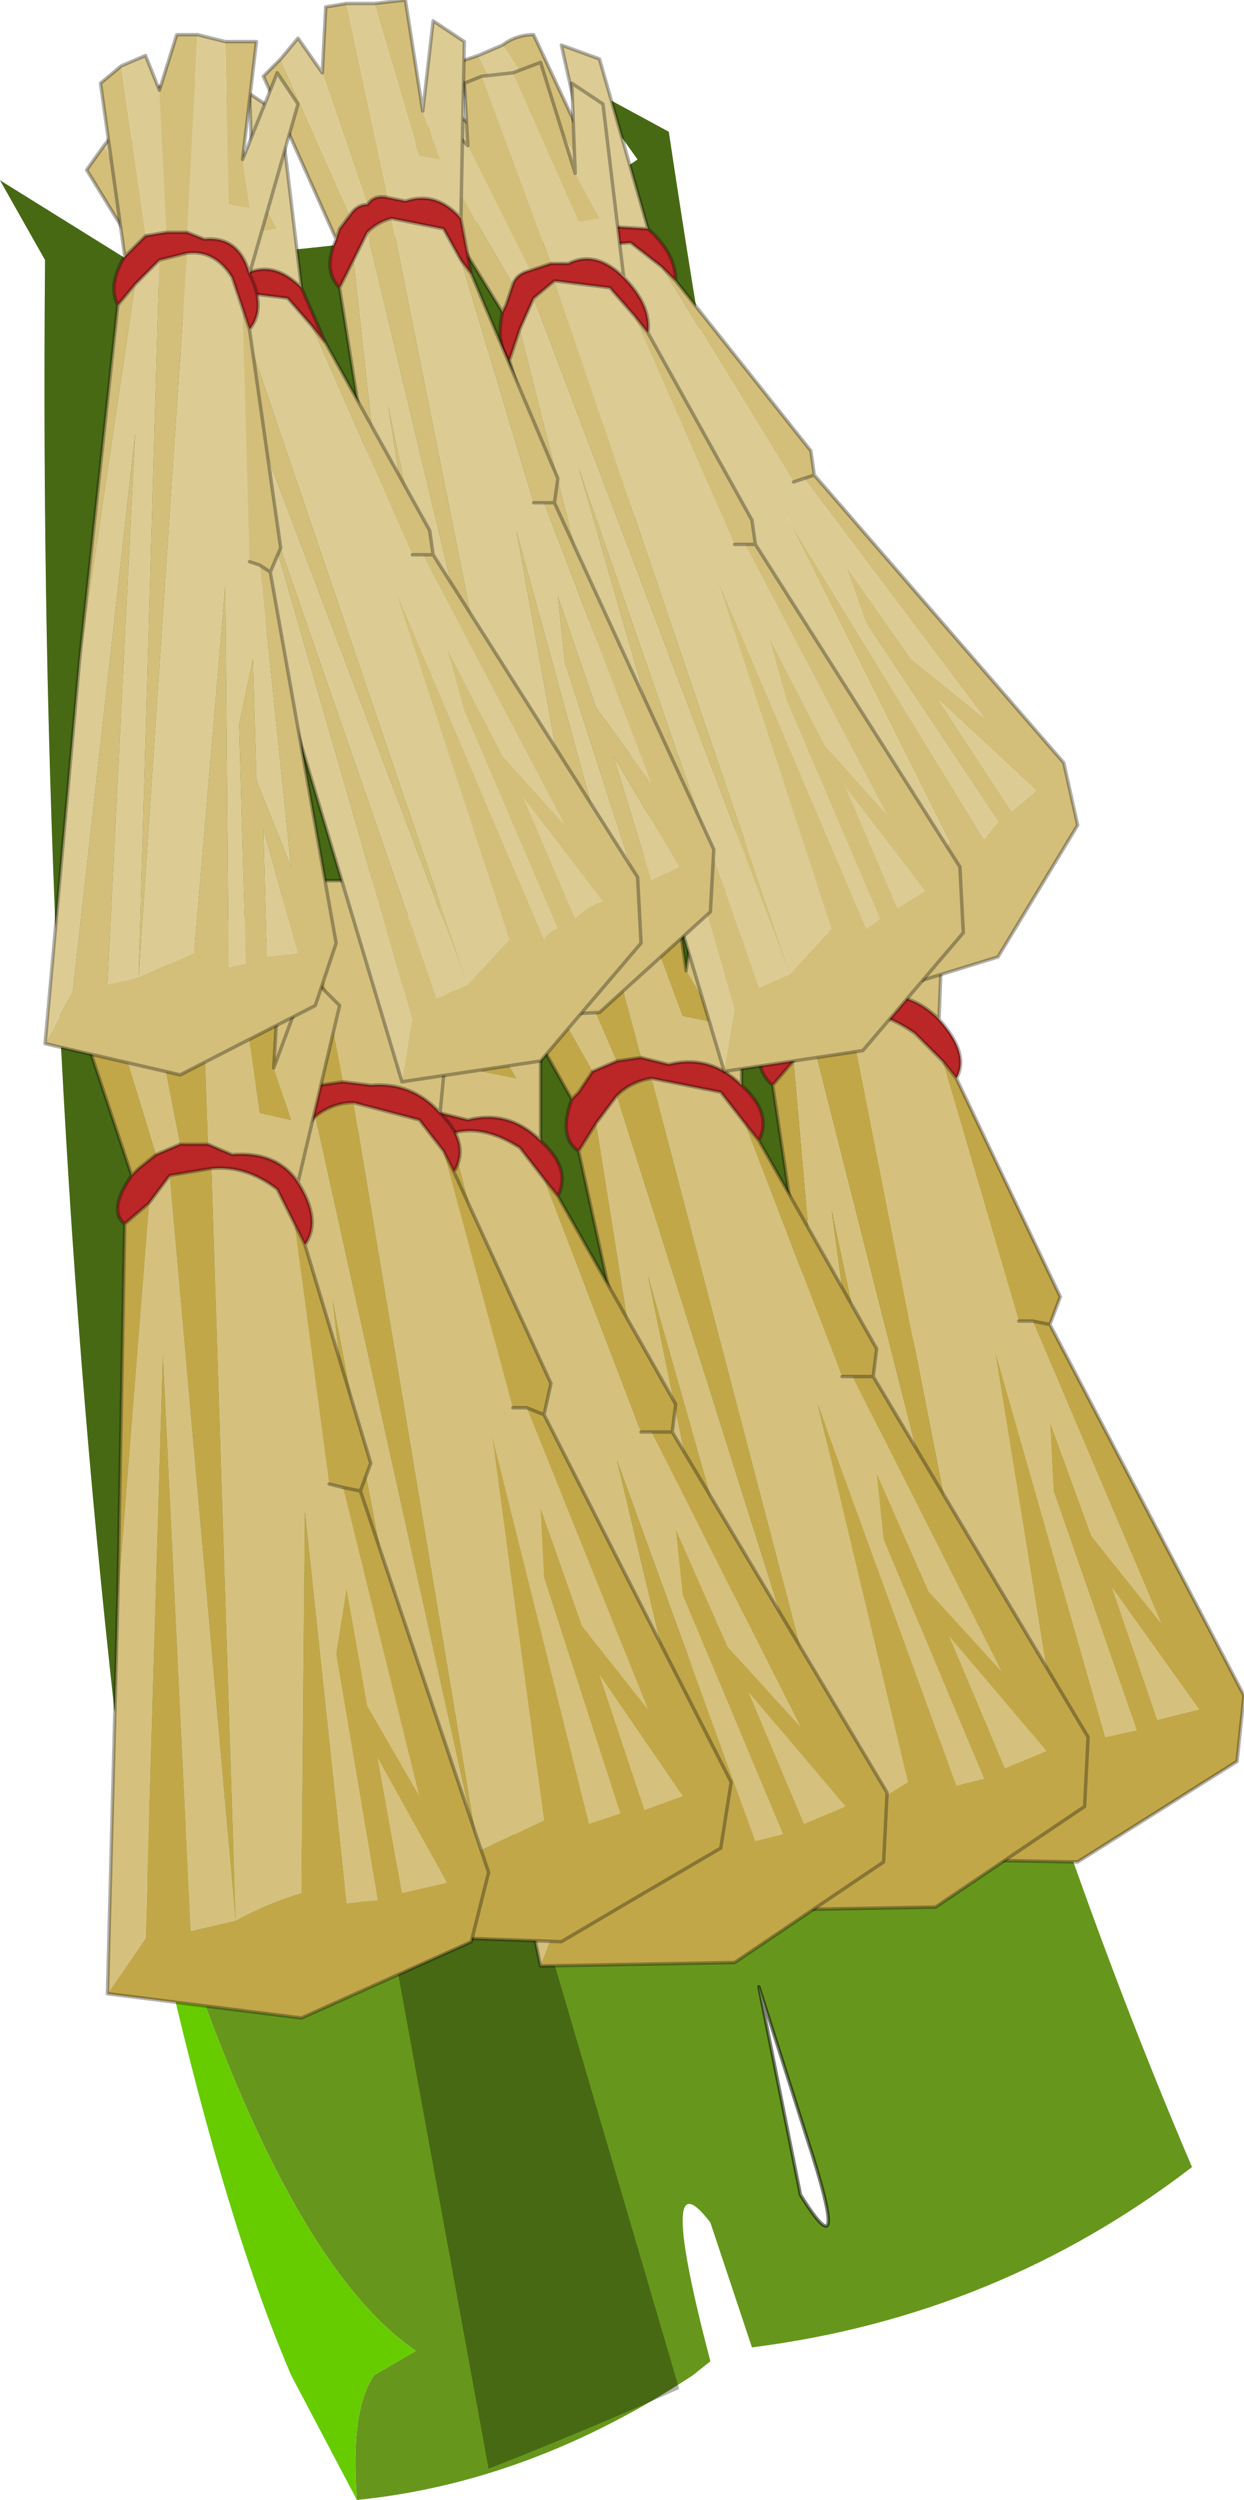
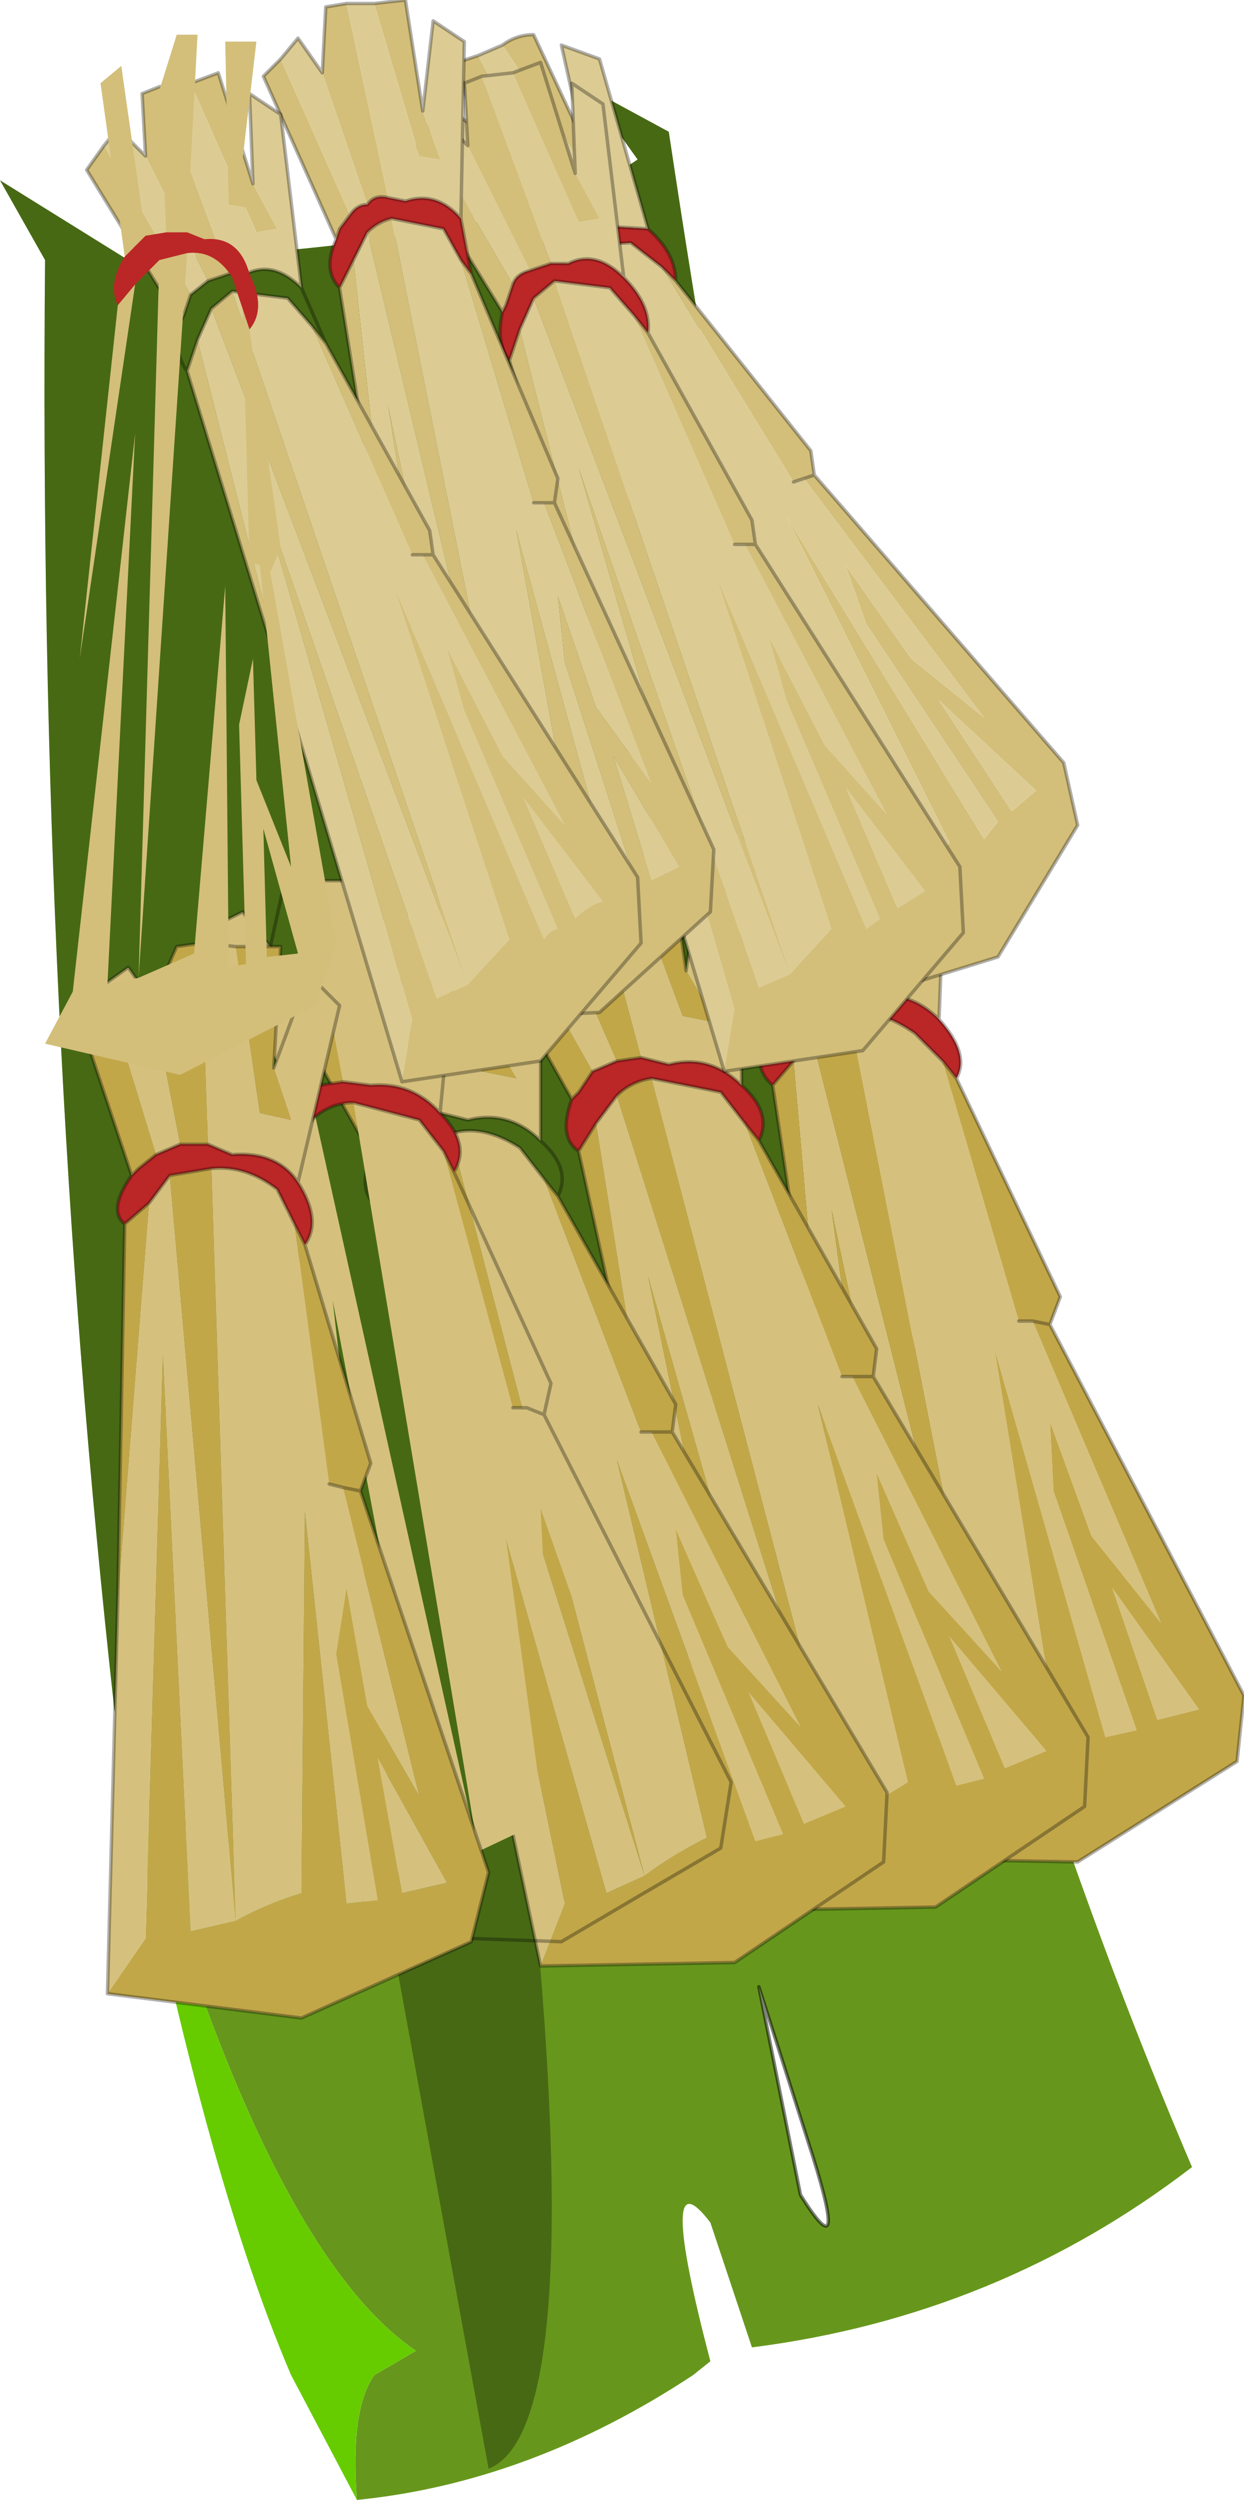
<svg xmlns="http://www.w3.org/2000/svg" xmlns:xlink="http://www.w3.org/1999/xlink" width="17.95px" height="36.05px">
  <g transform="matrix(1, 0, 0, 1, -266, -182.45)">
    <use xlink:href="#object-0" width="17.95" height="36.05" transform="matrix(1, 0, 0, 1, 266, 182.45)" />
  </g>
  <defs>
    <g transform="matrix(1, 0, 0, 1, -266, -182.45)" id="object-0">
      <path fill-rule="evenodd" fill="#66971c" stroke="none" d="M267.65 207.1Q266.55 197.2 266.65 186.2L266 185.05L267.85 186.2Q273.4 186 275.2 184.75L274.45 183.7L275.65 184.35Q278.35 202.35 283.2 213.7Q280.4 215.85 276.85 216.3L276.25 214.5Q275.45 213.45 276.25 216.5L276 216.7Q273.65 218.25 271.15 218.5Q271.05 217.2 271.4 216.7L272 216.35Q269.65 214.75 267.65 207.1M276.95 211.1L277.55 214.1Q278.3 215.3 277.65 213.3L276.95 211.1" />
      <path fill-rule="evenodd" fill="#66cc00" stroke="none" d="M267.65 207.1Q269.65 214.75 272 216.35L271.4 216.7Q271.05 217.2 271.15 218.5L270.2 216.7Q268.85 213.55 267.65 207.1" />
      <path fill="none" stroke="#000000" stroke-opacity="0.498" stroke-width="0.05" stroke-linecap="round" stroke-linejoin="round" d="M276.95 211.1L277.55 214.1Q278.3 215.3 277.65 213.3L276.95 211.1" />
-       <path fill-rule="evenodd" fill="#000000" fill-opacity="0.302" stroke="none" d="M266.65 186.2L266 185.05L267.85 186.2Q273.4 186 275.2 184.75L274.45 183.7L275.65 184.35Q277.55 197.05 280.55 206.45L278.15 206.75L279 208.9Q276.55 210.5 273.7 209.75L275.8 216.9Q274.45 217.5 273.05 218.05L271.55 209.85L268.05 208.55L267.65 207.1Q266.55 197.2 266.65 186.2" />
+       <path fill-rule="evenodd" fill="#000000" fill-opacity="0.302" stroke="none" d="M266.65 186.2L266 185.05L267.85 186.2Q273.4 186 275.2 184.75L274.45 183.7L275.65 184.35Q277.55 197.05 280.55 206.45L278.15 206.75L279 208.9Q276.55 210.5 273.7 209.75Q274.45 217.5 273.05 218.05L271.55 209.85L268.05 208.55L267.65 207.1Q266.55 197.2 266.65 186.2" />
      <path fill-rule="evenodd" fill="#d5c17d" stroke="none" d="M278.95 195.55L279.2 194.15L279.65 194.55L279.55 197.15Q279.1 196.7 278.55 196.85L278.15 196.8L277.5 193.85L278.05 193.85L278.8 196.2L279.25 196.3L278.95 195.55M278.75 209.25L277.95 203.45L277.45 197.75L277.7 197.35L280.4 208L281.25 207.45L280.35 201.9L281.95 207.5L282.4 207.4L281.2 203.95L281.15 202.95L281.75 204.6L282.75 205.85L280.9 201.5L280.7 201.5L279.6 197.75L279.2 197.35Q278.7 197 278.25 197.05L280.4 208L279.75 208.15L278 199.9L279.15 208.4L278.75 209.25M276.15 194.65L276.55 194.35L276.95 194.8L277.7 196.85L277.4 197L276.15 194.65M283.3 207.1L282.7 207.25L282.05 205.35L283.3 207.1" />
      <path fill-rule="evenodd" fill="#bb2626" stroke="none" d="M279.55 197.15Q280 197.65 279.8 198L279.6 197.75L279.2 197.35Q278.7 197 278.25 197.05L277.7 197.35L277.45 197.75L277.15 198.1Q276.8 197.8 277.1 197.3L277.15 197.25L277.4 197L277.7 196.85L278.15 196.8L278.55 196.85Q279.1 196.7 279.55 197.15" />
      <path fill-rule="evenodd" fill="#c2a749" stroke="none" d="M279.8 198L281.3 201.15L281.15 201.55L283.95 206.9L283.85 207.85L281.55 209.3L278.75 209.25L279.15 208.4L278 199.9L279.75 208.15L280.4 208L281.25 207.45L280.35 201.9L281.95 207.5L282.4 207.4L281.2 203.95L281.15 202.95L281.75 204.6L282.75 205.85L280.9 201.5L281.15 201.55L280.9 201.5L280.7 201.5L279.6 197.75L279.8 198M277.95 203.45L277.15 198.1L277.45 197.75L277.95 203.45M277.1 197.3L275.85 194.85L276.15 194.65L277.4 197L277.15 197.25L277.1 197.3M276.95 194.8L277.1 193.9L277.5 193.85L278.15 196.8L277.7 196.85L276.95 194.8M278.05 193.85L278.7 193.8L278.95 195.55L279.25 196.3L278.8 196.2L278.05 193.85M277.7 197.35L278.25 197.05L280.4 208L277.7 197.35M283.3 207.1L282.05 205.35L282.7 207.25L283.3 207.1" />
      <path fill="none" stroke="#000000" stroke-opacity="0.302" stroke-width="0.05" stroke-linecap="round" stroke-linejoin="round" d="M278.95 195.55L279.2 194.15L279.65 194.55L279.55 197.15Q280 197.65 279.8 198L281.3 201.15L281.15 201.55L283.95 206.9L283.85 207.85L281.55 209.3L278.75 209.25L277.95 203.45L277.15 198.1Q276.8 197.8 277.1 197.3L275.85 194.85L276.15 194.65L276.55 194.35L276.95 194.8L277.1 193.9L277.5 193.85L278.05 193.85L278.7 193.8L278.95 195.55M279.55 197.15Q279.1 196.7 278.55 196.85L278.15 196.8L277.7 196.85L277.4 197L277.15 197.25L277.1 197.3M277.45 197.75L277.7 197.35L278.25 197.05Q278.7 197 279.2 197.35L279.6 197.75L279.8 198M281.15 201.55L280.9 201.5L280.7 201.5M277.45 197.75L277.15 198.1" />
      <path fill-rule="evenodd" fill="#c2a749" stroke="none" d="M274.9 197.75L274.05 195.8L274.1 194.9L274.5 194.9L275.25 197.7L274.9 197.75M273.25 195.6L274.55 197.9L274.35 198.2L274.25 198.3L272.9 195.9L273.25 195.6M275 194.8L275.65 194.7L275.9 196.45L276.35 197.2L275.85 197.1L275 194.8M276.95 198.9L278.65 201.9L278.6 202.3L281.7 207.5L281.65 208.5L279.5 209.95L276.7 210L277.05 209.1L275.35 200.85L277.65 208.95L278.2 208.7L279.1 208.15L277.8 202.7L279.8 208.2L280.2 208.1L278.75 204.65L278.65 203.7L279.4 205.4L280.45 206.55L278.3 202.3L278.6 202.3L278.3 202.3L278.15 202.3L276.75 198.65L276.95 198.9M275.5 204.3L274.35 199.05L274.6 198.65L275.5 204.3M274.9 198.25Q275.1 198.05 275.4 198L278.2 208.7L274.9 198.25M279.7 206.05L280.5 207.95Q280.75 207.85 281.1 207.7L279.7 206.05" />
      <path fill-rule="evenodd" fill="#d5c17d" stroke="none" d="M274.05 195.8L274.9 197.75L274.55 197.9L273.25 195.6L273.55 195.35L274.05 195.8M275.25 197.7L274.5 194.9L275 194.8L275.85 197.1L276.35 197.2L275.9 196.45L276.1 195.05L276.7 195.45L276.7 198.1Q276.25 197.65 275.65 197.8L275.25 197.7M276.7 210L275.5 204.3L274.6 198.65L274.9 198.25L278.2 208.7L279.1 208.15L277.8 202.7L279.8 208.2L280.2 208.1L278.75 204.65L278.65 203.7L279.4 205.4L280.45 206.55L278.3 202.3L278.15 202.3L276.75 198.65L276.4 198.2L275.4 198L278.2 208.7L277.65 208.95L275.35 200.85L277.05 209.1L276.7 210M279.7 206.05L281.1 207.7Q280.75 207.85 280.5 207.95L279.7 206.05" />
      <path fill-rule="evenodd" fill="#bb2626" stroke="none" d="M274.9 197.75L275.25 197.7L275.65 197.8Q276.25 197.65 276.7 198.1Q277.15 198.5 276.95 198.9L276.75 198.65L276.4 198.2L275.4 198Q275.1 198.05 274.9 198.25L274.6 198.65L274.35 199.05Q274.05 198.85 274.25 198.3L274.35 198.2L274.55 197.9L274.9 197.75" />
      <path fill="none" stroke="#000000" stroke-opacity="0.302" stroke-width="0.05" stroke-linecap="round" stroke-linejoin="round" d="M274.9 197.75L275.25 197.7L275.65 197.8Q276.25 197.65 276.7 198.1L276.7 195.45L276.1 195.05L275.9 196.45L275.65 194.7L275 194.8L274.5 194.9L274.1 194.9L274.05 195.8L273.55 195.35L273.25 195.6L272.9 195.9L274.25 198.3Q274.05 198.85 274.35 199.05L275.5 204.3L276.7 210L279.5 209.95L281.65 208.5L281.7 207.5L278.6 202.3L278.65 201.9L276.95 198.9Q277.15 198.5 276.7 198.1M274.55 197.9L274.9 197.75M274.25 198.3L274.35 198.2L274.55 197.9M274.6 198.65L274.9 198.25Q275.1 198.05 275.4 198L276.4 198.2L276.75 198.65L276.95 198.9M274.35 199.05L274.6 198.65M278.6 202.3L278.3 202.3L278.15 202.3" />
      <path fill-rule="evenodd" fill="#d3bf7a" stroke="none" d="M273.25 183.1Q273.45 182.95 273.7 182.95L274.4 184.45L274.8 185L274.55 185.05L273.25 183.1M275.75 186.5L277.7 188.95L277.75 189.3L281.35 193.45L281.55 194.35L280.4 196.25L278.45 196.85L278.45 195.95L275.1 188.6L278.8 195.6L279.15 195.35L274.35 186L274.1 186.3L279.15 195.35L279.7 194.6L277.35 189.9L280.2 194.55L280.4 194.3L278.5 191.45L278.2 190.6L279.15 191.95L280.2 192.8L277.6 189.35L277.45 189.4L275.55 186.3L275.75 186.5M276.05 191.85L273.9 187.15L273.95 186.75L276.05 191.85M273.65 186.5L272 184.55L272.2 184.25L273.75 186.1L273.7 186.4L273.65 186.5M272.85 184.3L272.6 183.35L272.9 183.25L274.2 185.75L273.9 185.85L272.85 184.3M277.6 189.35L277.75 189.3L277.6 189.35M280.6 194.15L280.95 193.85L279.55 192.55L280.6 194.15" />
      <path fill-rule="evenodd" fill="#dccc94" stroke="none" d="M274.4 184.45L274.1 183.1L274.65 183.3L275.35 185.75L274.5 185.7L274.2 185.75L272.9 183.25L273.25 183.1L274.55 185.05L274.8 185L274.4 184.45M278.45 196.85L276.05 191.85L273.95 186.75L274.1 186.3L279.15 195.35L274.35 186L275.1 185.95L275.55 186.3L277.45 189.4L277.6 189.35L280.2 192.8L279.15 191.95L278.2 190.6L278.5 191.45L280.4 194.3L280.2 194.55L277.35 189.9L279.7 194.6L279.15 195.35L278.8 195.6L275.1 188.6L278.45 195.95L278.45 196.85M272.2 184.25L272.35 183.9L272.85 184.3L273.9 185.85L273.75 186.1L272.2 184.25M280.6 194.15L279.55 192.55L280.95 193.85L280.6 194.15" />
      <path fill-rule="evenodd" fill="#bb2626" stroke="none" d="M275.35 185.75Q275.75 186.1 275.75 186.5L275.55 186.3L275.1 185.95L274.35 186L274.1 186.3L273.95 186.75L273.9 187.15Q273.6 187.05 273.65 186.5L273.7 186.4L273.75 186.1L273.9 185.85L274.2 185.75L274.5 185.7L275.35 185.75" />
      <path fill="none" stroke="#000000" stroke-opacity="0.302" stroke-width="0.05" stroke-linecap="round" stroke-linejoin="round" d="M273.25 183.1Q273.45 182.95 273.7 182.95L274.4 184.45L274.1 183.1L274.65 183.3L275.35 185.75Q275.75 186.1 275.75 186.5L277.7 188.95L277.75 189.3L281.35 193.45L281.55 194.35L280.4 196.25L278.45 196.85L276.05 191.85L273.9 187.15Q273.6 187.05 273.65 186.5L272 184.55L272.2 184.25L272.35 183.9L272.85 184.3L272.6 183.35L272.9 183.25L273.25 183.1M274.2 185.75L274.5 185.7L275.35 185.75M274.1 186.3L274.35 186L275.1 185.95L275.55 186.3L275.75 186.5M273.95 186.75L274.1 186.3M273.9 187.15L273.95 186.75M273.75 186.1L273.7 186.4L273.65 186.5M273.9 185.85L273.75 186.1M274.2 185.75L273.9 185.85M277.6 189.35L277.45 189.4M277.75 189.3L277.6 189.35" />
      <path fill-rule="evenodd" fill="#c2a749" stroke="none" d="M272 198.55L271.15 196.6L271.2 195.7L271.6 195.7L272.35 198.5L272 198.55M270.35 196.4L271.65 198.7L271.45 199L271.35 199.1L270 196.7Q270.1 196.5 270.35 196.4M272.1 195.6L272.75 195.5L273 197.25L273.45 198L272.95 197.9L272.1 195.6M274.05 199.7L275.75 202.7L275.7 203.1L278.8 208.3L278.75 209.3L276.6 210.75L273.8 210.8L274.15 209.9L272.45 201.65L274.75 209.75L275.3 209.5Q275.7 209.2 276.2 208.95L274.9 203.5L276.9 209L277.3 208.9L275.85 205.45L275.75 204.5L276.5 206.2L277.55 207.35L275.4 203.1L275.25 203.1L273.85 199.45L274.05 199.7M272.6 205.1L271.45 199.85L271.7 199.45L272.6 205.1M272 199.05Q272.2 198.85 272.5 198.8L275.3 209.5L272 199.05M275.4 203.1L275.7 203.1L275.4 203.1M276.8 206.85L277.6 208.75L278.2 208.5L276.8 206.85" />
      <path fill-rule="evenodd" fill="#d5c17d" stroke="none" d="M271.15 196.6L272 198.55L271.65 198.7L270.35 196.4L270.65 196.15L271.15 196.6M272.35 198.5L271.6 195.7L272.1 195.6L272.95 197.9L273.45 198L273 197.25L273.2 195.85L273.8 196.25L273.8 198.9Q273.35 198.45 272.75 198.6L272.35 198.5M273.8 210.8L272.6 205.1L271.7 199.45L272 199.05L275.3 209.5Q275.7 209.2 276.2 208.95L274.9 203.5L276.9 209L277.3 208.9L275.85 205.45L275.75 204.5L276.5 206.2L277.55 207.35L275.4 203.1L275.25 203.1L273.85 199.45L273.5 199Q272.95 198.65 272.5 198.8L275.3 209.5L274.75 209.75L272.45 201.65L274.15 209.9L273.8 210.8M276.8 206.85L278.2 208.5L277.6 208.75L276.8 206.85" />
-       <path fill-rule="evenodd" fill="#bb2626" stroke="none" d="M272 198.55L272.35 198.5L272.75 198.6Q273.35 198.45 273.8 198.9Q274.25 199.3 274.05 199.7L273.85 199.45L273.5 199Q272.95 198.65 272.5 198.8Q272.2 198.85 272 199.05L271.7 199.45L271.45 199.85Q271.15 199.65 271.35 199.1L271.45 199L271.65 198.7L272 198.55" />
      <path fill="none" stroke="#000000" stroke-opacity="0.302" stroke-width="0.05" stroke-linecap="round" stroke-linejoin="round" d="M272 198.55L272.35 198.5L272.75 198.6Q273.35 198.45 273.8 198.9L273.8 196.25L273.2 195.85L273 197.25L272.75 195.5L272.1 195.6L271.6 195.7L271.2 195.7L271.15 196.6L270.65 196.15L270.35 196.4Q270.1 196.5 270 196.7L271.35 199.1Q271.15 199.65 271.45 199.85L272.6 205.1L273.8 210.8L276.6 210.75L278.75 209.3L278.8 208.3L275.7 203.1L275.75 202.7L274.05 199.7Q274.25 199.3 273.8 198.9M271.65 198.7L272 198.55M271.35 199.1L271.45 199L271.65 198.7M271.45 199.85L271.7 199.45L272 199.05Q272.2 198.85 272.5 198.8Q272.95 198.65 273.5 199L273.85 199.45L274.05 199.7M275.4 203.1L275.25 203.1M275.7 203.1L275.4 203.1" />
-       <path fill-rule="evenodd" fill="#c2a749" stroke="none" d="M270.6 198.1L269.9 196.1L270.1 195.2L270.4 195.15L270.95 198.05L270.6 198.1M269.1 195.8L270.2 198.2L270 198.5L269.9 198.6L268.8 196.1L269.1 195.8M271 195.15L271.6 195.1L271.75 196.8L272.1 197.55L271.65 197.5L271 195.15M272.55 199.35L273.95 202.4L273.85 202.85L276.55 208.15L276.4 209.1Q275.2 209.8 274.1 210.45L271.3 210.35L271.75 209.5L270.8 201.2L272.35 209.35L272.9 209.15L273.85 208.7L273.1 203.15L274.5 208.75L274.95 208.6L273.85 205.2L273.8 204.2L274.4 205.9L275.35 207.1L273.6 202.75L273.85 202.85L273.6 202.75L273.4 202.75L272.4 199.05L272.55 199.35M270.6 204.6L269.9 199.3L270.2 198.95L270.6 204.6M270.55 198.55Q270.8 198.35 271.1 198.35L272.9 209.15L270.55 198.55M274.65 206.6L275.3 208.55L275.85 208.35L274.65 206.6" />
      <path fill-rule="evenodd" fill="#d5c17d" stroke="none" d="M269.9 196.1L270.6 198.1L270.2 198.2L269.1 195.8L269.5 195.6L269.9 196.1M270.95 198.05L270.4 195.15L271 195.15L271.65 197.5L272.1 197.55L271.75 196.8L272.05 195.45L272.6 195.9L272.35 198.5Q271.95 198.05 271.35 198.1L270.95 198.05M271.3 210.35L270.6 204.6L270.2 198.95L270.55 198.55L272.9 209.15L273.85 208.7L273.1 203.15L274.5 208.75L274.95 208.6L273.85 205.2L273.8 204.2L274.4 205.9L275.35 207.1L273.6 202.75L273.4 202.75L272.4 199.05L272.05 198.6L271.1 198.35L272.9 209.15L272.35 209.35L270.8 201.2L271.75 209.5L271.3 210.35M274.65 206.6L275.85 208.35L275.3 208.55L274.65 206.6" />
      <path fill-rule="evenodd" fill="#bb2626" stroke="none" d="M270.6 198.1L270.95 198.05L271.35 198.1Q271.95 198.05 272.35 198.5Q272.8 198.95 272.55 199.35L272.4 199.05L272.05 198.6L271.1 198.35Q270.8 198.35 270.55 198.55L270.2 198.95L269.9 199.3Q269.6 199.1 269.9 198.6L270 198.5L270.2 198.2L270.6 198.1" />
      <path fill="none" stroke="#000000" stroke-opacity="0.302" stroke-width="0.05" stroke-linecap="round" stroke-linejoin="round" d="M270.6 198.1L270.95 198.05L271.35 198.1Q271.95 198.05 272.35 198.5L272.6 195.9L272.05 195.45L271.75 196.8L271.6 195.1L271 195.15L270.4 195.15L270.1 195.2L269.9 196.1L269.5 195.6L269.1 195.8L268.8 196.1L269.9 198.6Q269.6 199.1 269.9 199.3L270.6 204.6L271.3 210.35L274.1 210.45Q275.2 209.8 276.4 209.1L276.55 208.15L273.85 202.85L273.95 202.4L272.55 199.35Q272.8 198.95 272.35 198.5M270.2 198.2L270.6 198.1M269.9 198.6L270 198.5L270.2 198.2M270.2 198.95L270.55 198.55Q270.8 198.35 271.1 198.35L272.05 198.6L272.4 199.05L272.55 199.35M269.9 199.3L270.2 198.95M273.85 202.85L273.6 202.75L273.4 202.75" />
      <path fill-rule="evenodd" fill="#c2a749" stroke="none" d="M268.6 198.95L268.2 196.9L268.55 196.1L268.9 196.05L269 198.95L268.6 198.95M267.5 196.65L268.25 199.1L268 199.3L267.9 199.4L267.05 196.85L267.5 196.65M269.4 196.1L270.05 196.1L269.95 197.85L270.2 198.6L269.75 198.5L269.4 196.1M270.4 200.4L271.35 203.55L271.2 203.95L273.05 209.45L272.8 210.45L270.35 211.55L267.55 211.2L268.1 210.4L268.35 202L268.75 210.3L269.4 210.15Q269.85 209.9 270.35 209.75L270.4 204.25L271 209.9L271.45 209.85L270.85 206.3L271 205.35L271.3 207.05L272.05 208.35L270.95 203.9L270.75 203.85L270.25 200.1L270.4 200.4M267.7 205.5L267.8 200.1L268.15 199.8L267.7 205.5M268.45 199.4L269.05 199.3L269.4 210.15L268.45 199.4M270.95 203.9L271.2 203.95L270.95 203.9M271.45 207.8L271.8 209.75L272.45 209.6L271.45 207.8" />
      <path fill-rule="evenodd" fill="#d5c17d" stroke="none" d="M268.2 196.9L268.6 198.95L268.25 199.1L267.5 196.65L267.85 196.4L268.2 196.9M269 198.95L268.9 196.05L269.4 196.1L269.75 198.5L270.2 198.6L269.95 197.85L270.45 196.5L270.9 196.95L270.3 199.5Q270 199.05 269.35 199.1L269 198.95M267.55 211.2L267.7 205.5L268.15 199.8L268.45 199.4L269.4 210.15Q269.85 209.9 270.35 209.75L270.4 204.25L271 209.9L271.45 209.85L270.85 206.3L271 205.35L271.3 207.05L272.05 208.35L270.95 203.9L270.75 203.85L270.25 200.1L270 199.6Q269.55 199.25 269.05 199.3L269.4 210.15L268.75 210.3L268.35 202L268.1 210.4L267.55 211.2M271.45 207.8L272.45 209.6L271.8 209.75L271.45 207.8" />
      <path fill-rule="evenodd" fill="#bb2626" stroke="none" d="M268.6 198.95L269 198.95L269.35 199.1Q270 199.05 270.3 199.5Q270.65 200.05 270.4 200.4L270.25 200.1L270 199.6Q269.55 199.25 269.05 199.3L268.45 199.4L268.15 199.8L267.8 200.1Q267.55 199.9 267.9 199.4L268 199.3L268.25 199.1L268.6 198.95" />
      <path fill="none" stroke="#000000" stroke-opacity="0.302" stroke-width="0.05" stroke-linecap="round" stroke-linejoin="round" d="M268.6 198.95L269 198.95L269.35 199.1Q270 199.05 270.3 199.5L270.9 196.95L270.45 196.5L269.95 197.85L270.05 196.1L269.4 196.1L268.9 196.05L268.55 196.1L268.2 196.9L267.85 196.4L267.5 196.65L267.05 196.85L267.9 199.4Q267.55 199.9 267.8 200.1L267.7 205.5L267.55 211.2L270.35 211.55L272.8 210.45L273.05 209.45L271.2 203.95L271.35 203.55L270.4 200.4Q270.65 200.05 270.3 199.5M268.25 199.1L268.6 198.95M267.9 199.4L268 199.3L268.25 199.1M267.8 200.1L268.15 199.8L268.45 199.4L269.05 199.3Q269.55 199.25 270 199.6L270.25 200.1L270.4 200.4M270.95 203.9L270.75 203.85M271.2 203.95L270.95 203.9" />
      <path fill-rule="evenodd" fill="#d3bf7a" stroke="none" d="M273.4 183.5L273.8 183.35L274.3 184.95L274.65 185.6L274.35 185.65L273.4 183.5M275.35 187.25L276.85 189.95L276.9 190.3L279.85 194.95L279.9 195.9L278.45 197.6L276.45 197.9L276.6 197L274.35 189.2L276.95 196.7L277.4 196.5L278 195.85L276.35 190.8L278.5 195.85L278.7 195.7L277.35 192.55L277.1 191.65L277.9 193.2L278.8 194.2L276.75 190.3L276.6 190.3L275.15 187L275.35 187.25M274.85 192.55L273.35 187.65L273.5 187.2L274.85 192.55M273.25 186.95L271.9 184.75L272.15 184.4L273.4 186.55L273.3 186.85L273.25 186.95M272.75 184.55L272.7 183.65L272.95 183.55L273.95 186.25L273.65 186.35L272.75 184.55M273.7 186.75L274 186.5L277.4 196.5L273.7 186.75M276.75 190.3L276.9 190.3L276.75 190.3M278.95 195.55L279.35 195.3L278.2 193.8L278.95 195.55" />
      <path fill-rule="evenodd" fill="#dccc94" stroke="none" d="M274.3 184.95L274.25 183.65L274.7 183.95L275 186.45Q274.6 186.05 274.2 186.25L273.95 186.25L272.95 183.55L273.4 183.5L274.35 185.65L274.65 185.6L274.3 184.95M276.45 197.9L274.85 192.55L273.5 187.2L273.7 186.75L277.4 196.5L278 195.85L276.35 190.8L278.5 195.85L278.7 195.7L277.35 192.55L277.1 191.65L277.9 193.2L278.8 194.2L276.75 190.3L276.6 190.3L275.15 187L274.8 186.6L274 186.5L277.4 196.5L276.95 196.7L274.35 189.2L276.6 197L276.45 197.9M272.15 184.4L272.35 184.15L272.75 184.55L273.65 186.35Q273.45 186.4 273.4 186.55L272.15 184.4M278.95 195.55L278.2 193.8L279.35 195.3L278.95 195.55" />
      <path fill-rule="evenodd" fill="#bb2626" stroke="none" d="M275 186.45Q275.4 186.85 275.35 187.25L275.15 187L274.8 186.6L274 186.5L273.7 186.75L273.5 187.2L273.35 187.65Q273.15 187.4 273.25 186.95L273.3 186.85L273.4 186.55Q273.45 186.4 273.65 186.35L273.95 186.25L274.2 186.25Q274.6 186.05 275 186.45" />
      <path fill="none" stroke="#000000" stroke-opacity="0.302" stroke-width="0.05" stroke-linecap="round" stroke-linejoin="round" d="M273.4 183.5L273.8 183.35L274.3 184.95L274.25 183.65L274.7 183.95L275 186.45Q275.4 186.85 275.35 187.25L276.85 189.95L276.9 190.3L279.85 194.95L279.9 195.9L278.45 197.6L276.45 197.9L274.85 192.55L273.35 187.65Q273.15 187.4 273.25 186.95L271.9 184.75L272.15 184.4L272.35 184.15L272.75 184.55L272.7 183.65L272.95 183.55L273.4 183.5M273.95 186.25L274.2 186.25Q274.6 186.05 275 186.45M273.65 186.35Q273.45 186.4 273.4 186.55L273.3 186.85L273.25 186.95M273.35 187.65L273.5 187.2L273.7 186.75L274 186.5L274.8 186.6L275.15 187L275.35 187.25M273.95 186.25L273.65 186.35M276.75 190.3L276.6 190.3M276.9 190.3L276.75 190.3" />
      <path fill-rule="evenodd" fill="#d3bf7a" stroke="none" d="M271.4 182.5L271.85 182.45L272.1 184.05L272.35 184.75L272.05 184.7L271.4 182.5M272.8 186.4L274.05 189.35L274 189.7L276.3 194.7L276.25 195.6L274.65 197.05L272.6 197.15L272.85 196.3L271.6 188.3L273.25 196.1L273.7 195.85L271.65 185.6Q271.45 185.65 271.3 185.8L273.7 195.85L274.4 195.35L273.45 190.1L274.9 195.4L275.2 195.25L274.15 192L274.05 191.05L274.6 192.65L275.4 193.75L273.85 189.7L273.7 189.7L272.65 186.2L272.8 186.4M271.7 191.65L270.9 186.6L271.1 186.2L271.7 191.65M270.85 185.9L269.8 183.55L270.05 183.3L271.05 185.55L270.9 185.75L270.85 185.9M270.65 183.5L270.7 182.55L271 182.5L271.6 185.3Q271.4 185.25 271.3 185.4L270.65 183.5M273.85 189.7L274 189.7L273.85 189.7M275.4 195.15L275.8 194.95L274.85 193.35L275.4 195.15" />
      <path fill-rule="evenodd" fill="#dccc94" stroke="none" d="M272.1 184.05L272.25 182.75L272.7 183.05L272.65 185.6Q272.3 185.2 271.85 185.35L271.6 185.3L271 182.5L271.4 182.5L272.05 184.7L272.35 184.75L272.1 184.05M272.6 197.15L271.7 191.65L271.1 186.2L271.3 185.8L273.7 195.85L271.65 185.6L272.4 185.75L272.65 186.2L273.7 189.7L273.85 189.7L275.4 193.75L274.6 192.65L274.05 191.05L274.15 192L275.2 195.25L274.9 195.4L273.45 190.1L274.4 195.35L273.7 195.85L273.25 196.1L271.6 188.3L272.85 196.3L272.6 197.15M270.05 183.3L270.3 183L270.65 183.5L271.3 185.4Q271.15 185.4 271.05 185.55L270.05 183.3M275.4 195.15L274.85 193.35L275.8 194.95L275.4 195.15" />
      <path fill-rule="evenodd" fill="#bb2626" stroke="none" d="M272.65 185.6L272.8 186.4L272.65 186.2L272.4 185.75L271.65 185.6Q271.45 185.65 271.3 185.8L271.1 186.2L270.9 186.6Q270.65 186.35 270.85 185.9L270.9 185.75L271.05 185.55Q271.15 185.4 271.3 185.4Q271.4 185.25 271.6 185.3L271.85 185.35Q272.3 185.2 272.65 185.6" />
      <path fill="none" stroke="#000000" stroke-opacity="0.302" stroke-width="0.05" stroke-linecap="round" stroke-linejoin="round" d="M271.4 182.5L271.85 182.45L272.1 184.05L272.25 182.75L272.7 183.05L272.65 185.6L272.8 186.4L274.05 189.35L274 189.7L276.3 194.7L276.25 195.6L274.65 197.05L272.6 197.15L271.7 191.65L270.9 186.6Q270.65 186.35 270.85 185.9L269.8 183.55L270.05 183.3L270.3 183L270.65 183.5L270.7 182.55L271 182.5L271.4 182.5M271.6 185.3L271.85 185.35Q272.3 185.2 272.65 185.6M271.3 185.8Q271.45 185.65 271.65 185.6L272.4 185.75L272.65 186.2L272.8 186.4M271.1 186.2L271.3 185.8M270.9 186.6L271.1 186.2M271.05 185.55L270.9 185.75L270.85 185.9M271.3 185.4Q271.15 185.4 271.05 185.55M271.6 185.3Q271.4 185.25 271.3 185.4M273.85 189.7L273.7 189.7M274 189.7L273.85 189.7" />
      <path fill-rule="evenodd" fill="#d3bf7a" stroke="none" d="M268.75 183.65L269.15 183.5L269.65 185.1L270 185.75L269.7 185.8L268.75 183.65M270.7 187.4L272.2 190.1L272.25 190.45L275.2 195.1L275.25 196.05L273.8 197.75L271.8 198.05L271.95 197.15L269.7 189.35L272.3 196.85L272.75 196.65L273.35 196L271.7 190.95L273.85 196Q273.95 195.85 274.05 195.85L272.7 192.7L272.45 191.8L273.25 193.35L274.15 194.35L272.1 190.45L271.95 190.45L270.5 187.15L270.7 187.4M270.2 192.7L268.7 187.8L268.85 187.35L270.2 192.7M268.6 187.1L267.25 184.9L267.5 184.55L268.75 186.7L268.65 187L268.6 187.1M268.1 184.7L268.05 183.8L268.3 183.7L269.3 186.4L269 186.5L268.1 184.7M269.05 186.9L269.35 186.65L272.75 196.65L269.05 186.9M272.1 190.45L272.25 190.45L272.1 190.45M274.3 195.7Q274.5 195.5 274.7 195.45L273.55 193.95L274.3 195.7" />
      <path fill-rule="evenodd" fill="#dccc94" stroke="none" d="M269.65 185.1L269.6 183.8L270.05 184.1L270.35 186.6Q269.95 186.2 269.55 186.4L269.3 186.4L268.3 183.7L268.75 183.65L269.7 185.8L270 185.75L269.65 185.1M271.8 198.05L270.2 192.7L268.85 187.35L269.05 186.9L272.75 196.65L273.35 196L271.7 190.95L273.85 196Q273.95 195.85 274.05 195.85L272.7 192.7L272.45 191.8L273.25 193.35L274.15 194.35L272.1 190.45L271.95 190.45L270.5 187.15L270.15 186.75L269.35 186.65L272.75 196.65L272.3 196.85L269.7 189.35L271.95 197.15L271.8 198.05M267.5 184.55L267.7 184.3L268.1 184.7L269 186.5L268.75 186.7L267.5 184.55M274.3 195.7L273.55 193.95L274.7 195.45Q274.5 195.5 274.3 195.7" />
-       <path fill-rule="evenodd" fill="#bb2626" stroke="none" d="M270.35 186.6L270.7 187.4L270.5 187.15L270.15 186.75L269.35 186.65L269.05 186.9L268.85 187.35L268.7 187.8Q268.5 187.55 268.6 187.1L268.65 187L268.75 186.7L269 186.5L269.3 186.4L269.55 186.4Q269.95 186.2 270.35 186.6" />
      <path fill="none" stroke="#000000" stroke-opacity="0.302" stroke-width="0.05" stroke-linecap="round" stroke-linejoin="round" d="M268.75 183.65L269.15 183.5L269.65 185.1L269.6 183.8L270.05 184.1L270.35 186.6L270.7 187.4L272.2 190.1L272.25 190.45L275.2 195.1L275.25 196.05L273.8 197.75L271.8 198.05L270.2 192.7L268.7 187.8Q268.5 187.55 268.6 187.1L267.25 184.9L267.5 184.55L267.7 184.3L268.1 184.7L268.05 183.8L268.3 183.7L268.75 183.65M269.3 186.4L269.55 186.4Q269.95 186.2 270.35 186.6M269 186.5L268.75 186.7L268.65 187L268.6 187.1M268.7 187.8L268.85 187.35L269.05 186.9L269.35 186.65L270.15 186.75L270.5 187.15L270.7 187.4M269.3 186.4L269 186.5M272.1 190.45L271.95 190.45M272.25 190.45L272.1 190.45" />
      <path fill-rule="evenodd" fill="#d3bf7a" stroke="none" d="M269.25 183.05L269.7 183.05L269.5 184.75L269.6 185.45L269.3 185.4L269.25 183.05M269.6 187.2L270.05 190.35L269.9 190.7L270.85 196.05L270.55 196.95L268.6 197.95L266.65 197.5L267.05 196.75L267.95 188.7L267.55 196.65L268 196.55L268.7 186.1L268.3 186.2L268 196.55L268.8 196.2L269.25 190.9L269.3 196.4L269.55 196.35L269.45 192.9L269.65 191.95L269.7 193.7L270.2 194.95L269.75 190.6L269.6 190.55L269.5 186.9L269.6 187.2M267.15 191.95L267.7 186.85L267.95 186.55L267.15 191.95M267.8 186.15L267.45 183.65L267.75 183.4L268.1 185.85L267.9 186.05L267.8 186.15M268.3 183.75L268.55 182.95L268.85 182.95L268.7 185.8L268.4 185.8L268.3 183.75M269.75 190.6L269.9 190.7L269.75 190.6M269.85 196.25L270.3 196.2L269.8 194.4L269.85 196.25" />
-       <path fill-rule="evenodd" fill="#dccc94" stroke="none" d="M269.5 184.75L270 183.5L270.3 183.95L269.6 186.4Q269.45 185.85 268.95 185.9L268.7 185.8L268.85 182.95L269.25 183.05L269.3 185.4L269.6 185.45L269.5 184.75M266.65 197.5L267.15 191.95L267.95 186.55L268.3 186.2L268 196.55L268.7 186.1Q269.1 186.05 269.35 186.45L269.5 186.9L269.6 190.55L269.75 190.6L270.2 194.95L269.7 193.7L269.65 191.95L269.45 192.9L269.55 196.35L269.3 196.4L269.25 190.9L268.8 196.2L268 196.55L267.55 196.65L267.95 188.7L267.05 196.75L266.65 197.5M267.75 183.4L268.1 183.25L268.3 183.75L268.4 185.8L268.1 185.85L267.75 183.4M269.85 196.25L269.8 194.4L270.3 196.2L269.85 196.25" />
      <path fill-rule="evenodd" fill="#bb2626" stroke="none" d="M269.6 186.4Q269.85 186.9 269.6 187.2L269.5 186.9L269.35 186.45Q269.1 186.05 268.7 186.1L268.3 186.2L267.95 186.55L267.7 186.85Q267.55 186.55 267.8 186.15L267.9 186.05L268.1 185.85L268.4 185.8L268.7 185.8L268.95 185.9Q269.45 185.85 269.6 186.4" />
-       <path fill="none" stroke="#000000" stroke-opacity="0.302" stroke-width="0.05" stroke-linecap="round" stroke-linejoin="round" d="M269.25 183.05L269.7 183.05L269.5 184.75L270 183.5L270.3 183.95L269.6 186.4Q269.85 186.9 269.6 187.2L270.05 190.35L269.9 190.7L270.85 196.05L270.55 196.95L268.6 197.95L266.65 197.5L267.15 191.95L267.7 186.85Q267.55 186.55 267.8 186.15L267.45 183.65L267.75 183.4L268.1 183.25L268.3 183.75L268.55 182.95L268.85 182.95L269.25 183.05M268.7 185.8L268.95 185.9Q269.45 185.85 269.6 186.4M268.3 186.2L268.7 186.1Q269.1 186.05 269.35 186.45L269.5 186.9L269.6 187.2M267.95 186.55L268.3 186.2M267.7 186.85L267.95 186.55M268.1 185.85L267.9 186.05L267.8 186.15M268.4 185.8L268.1 185.85M268.7 185.8L268.4 185.8M269.75 190.6L269.6 190.55M269.9 190.7L269.75 190.6" />
    </g>
  </defs>
</svg>